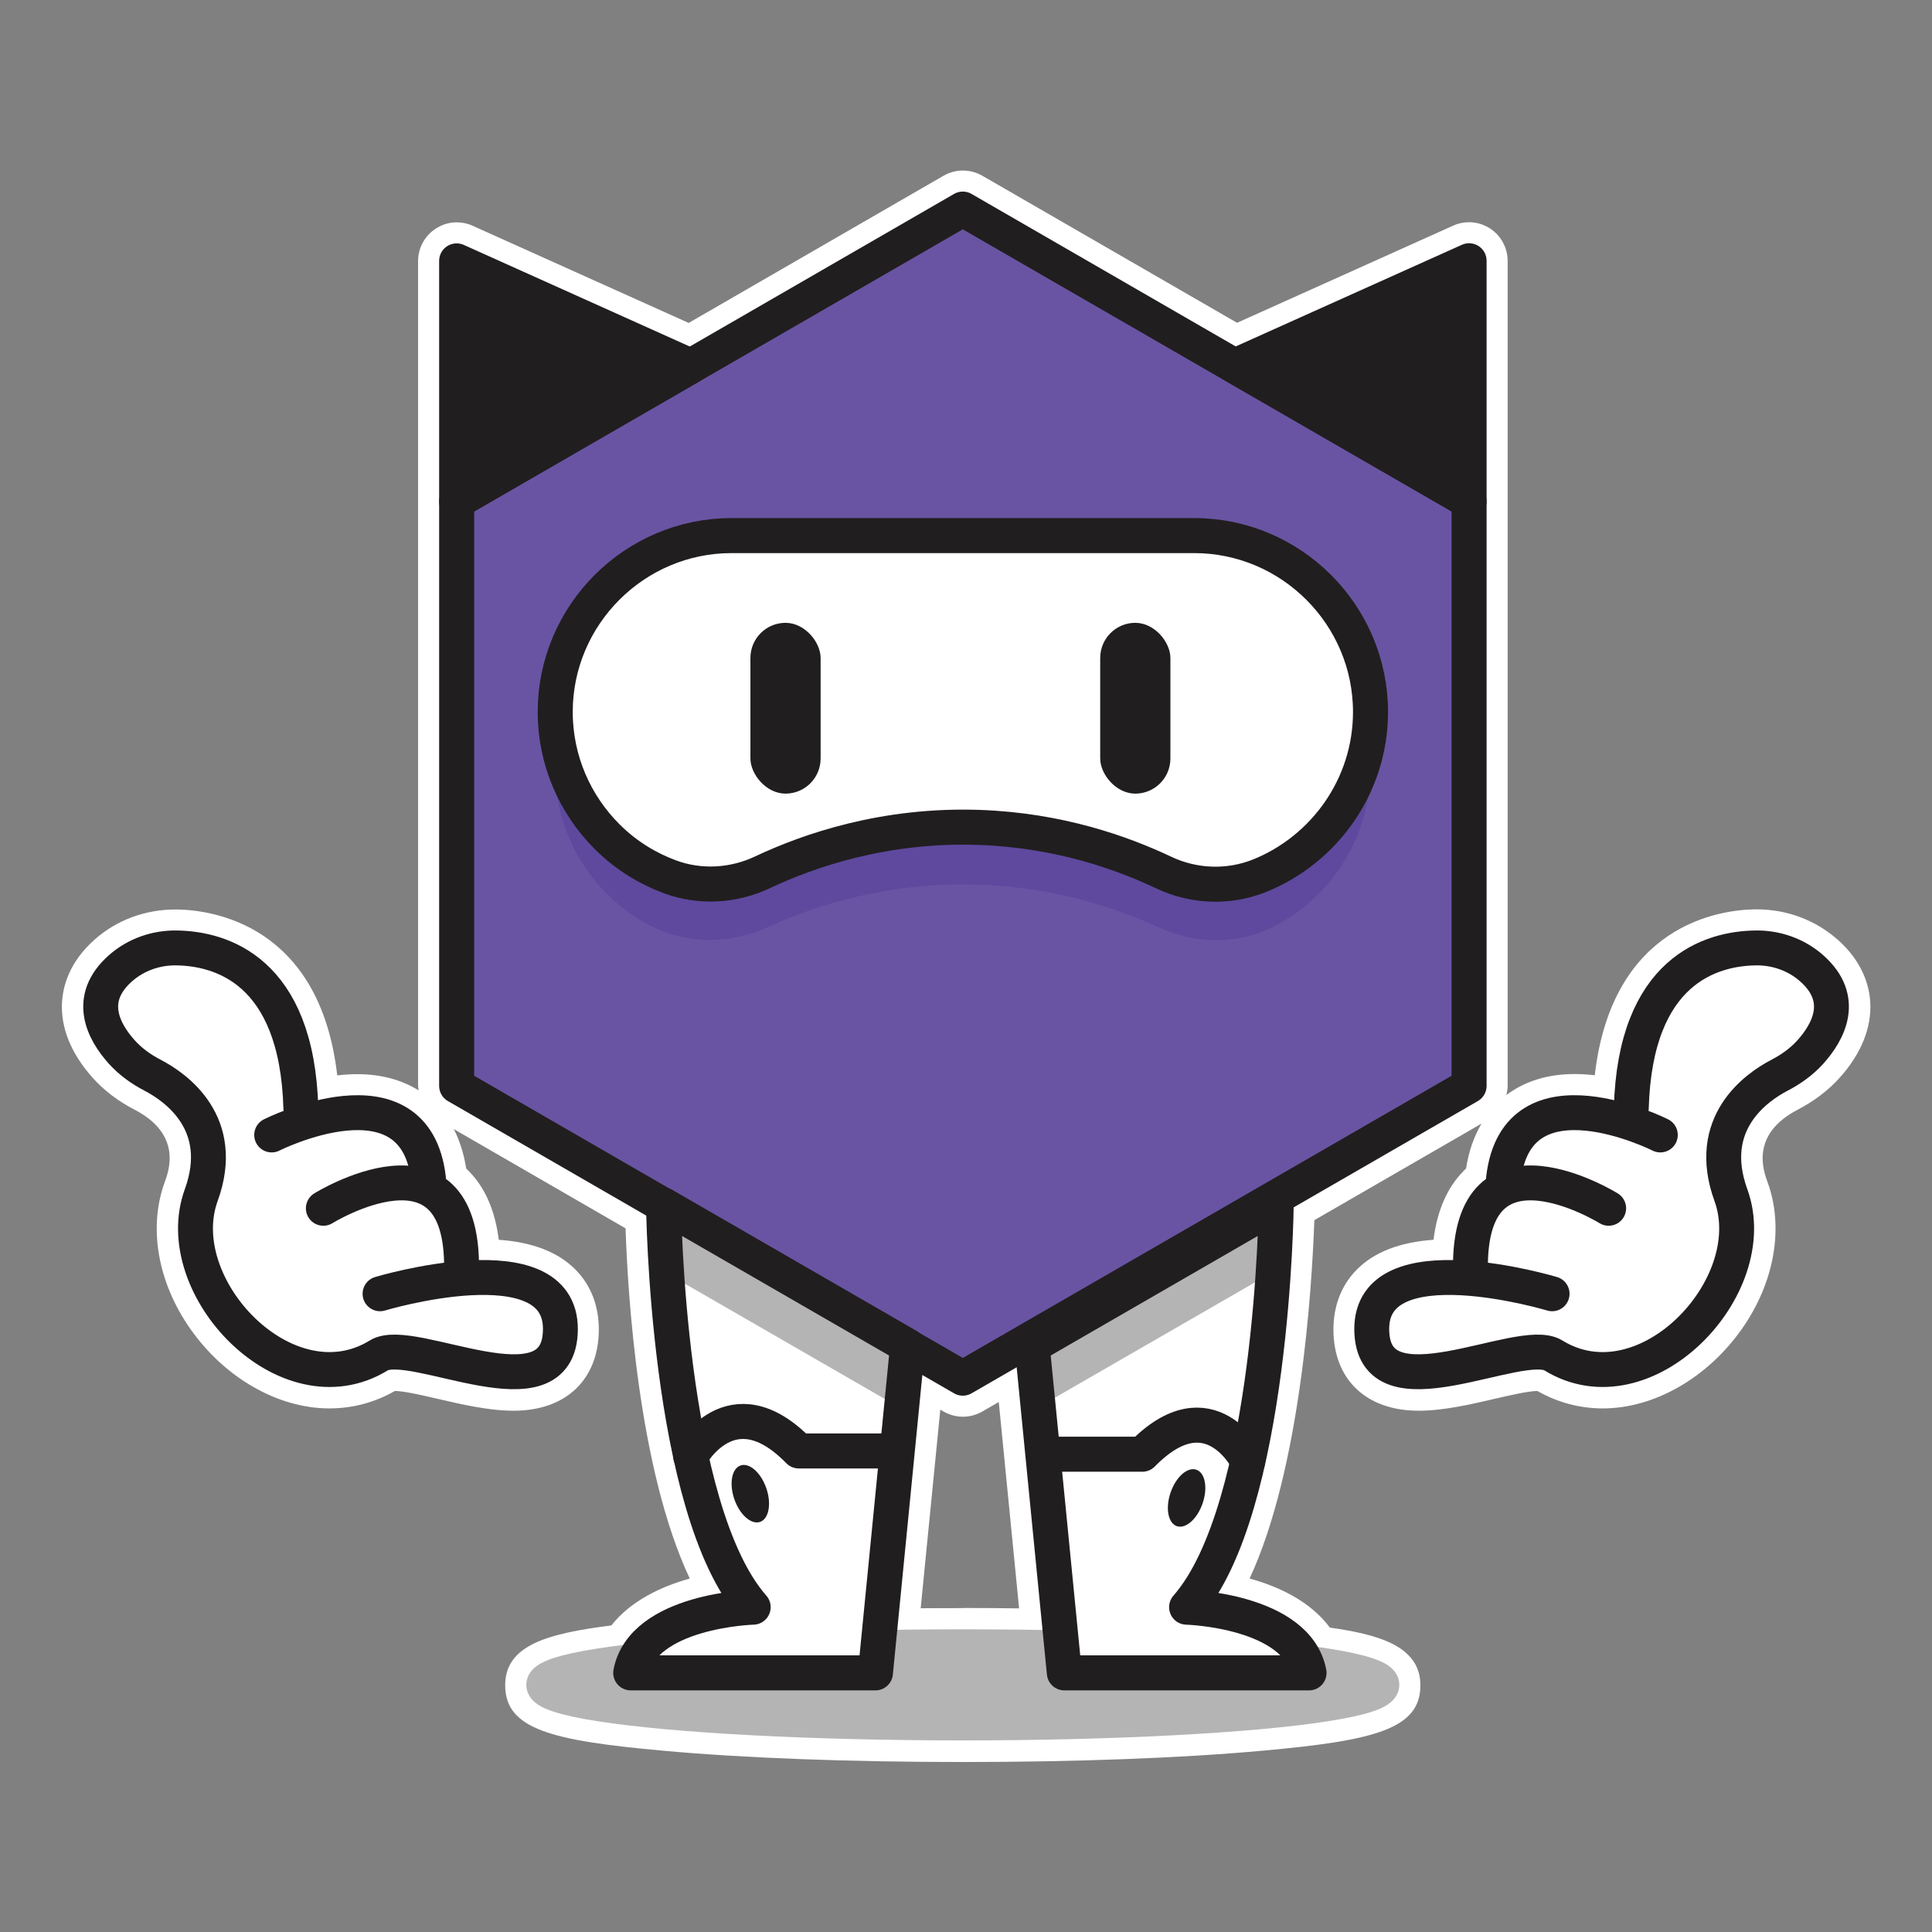
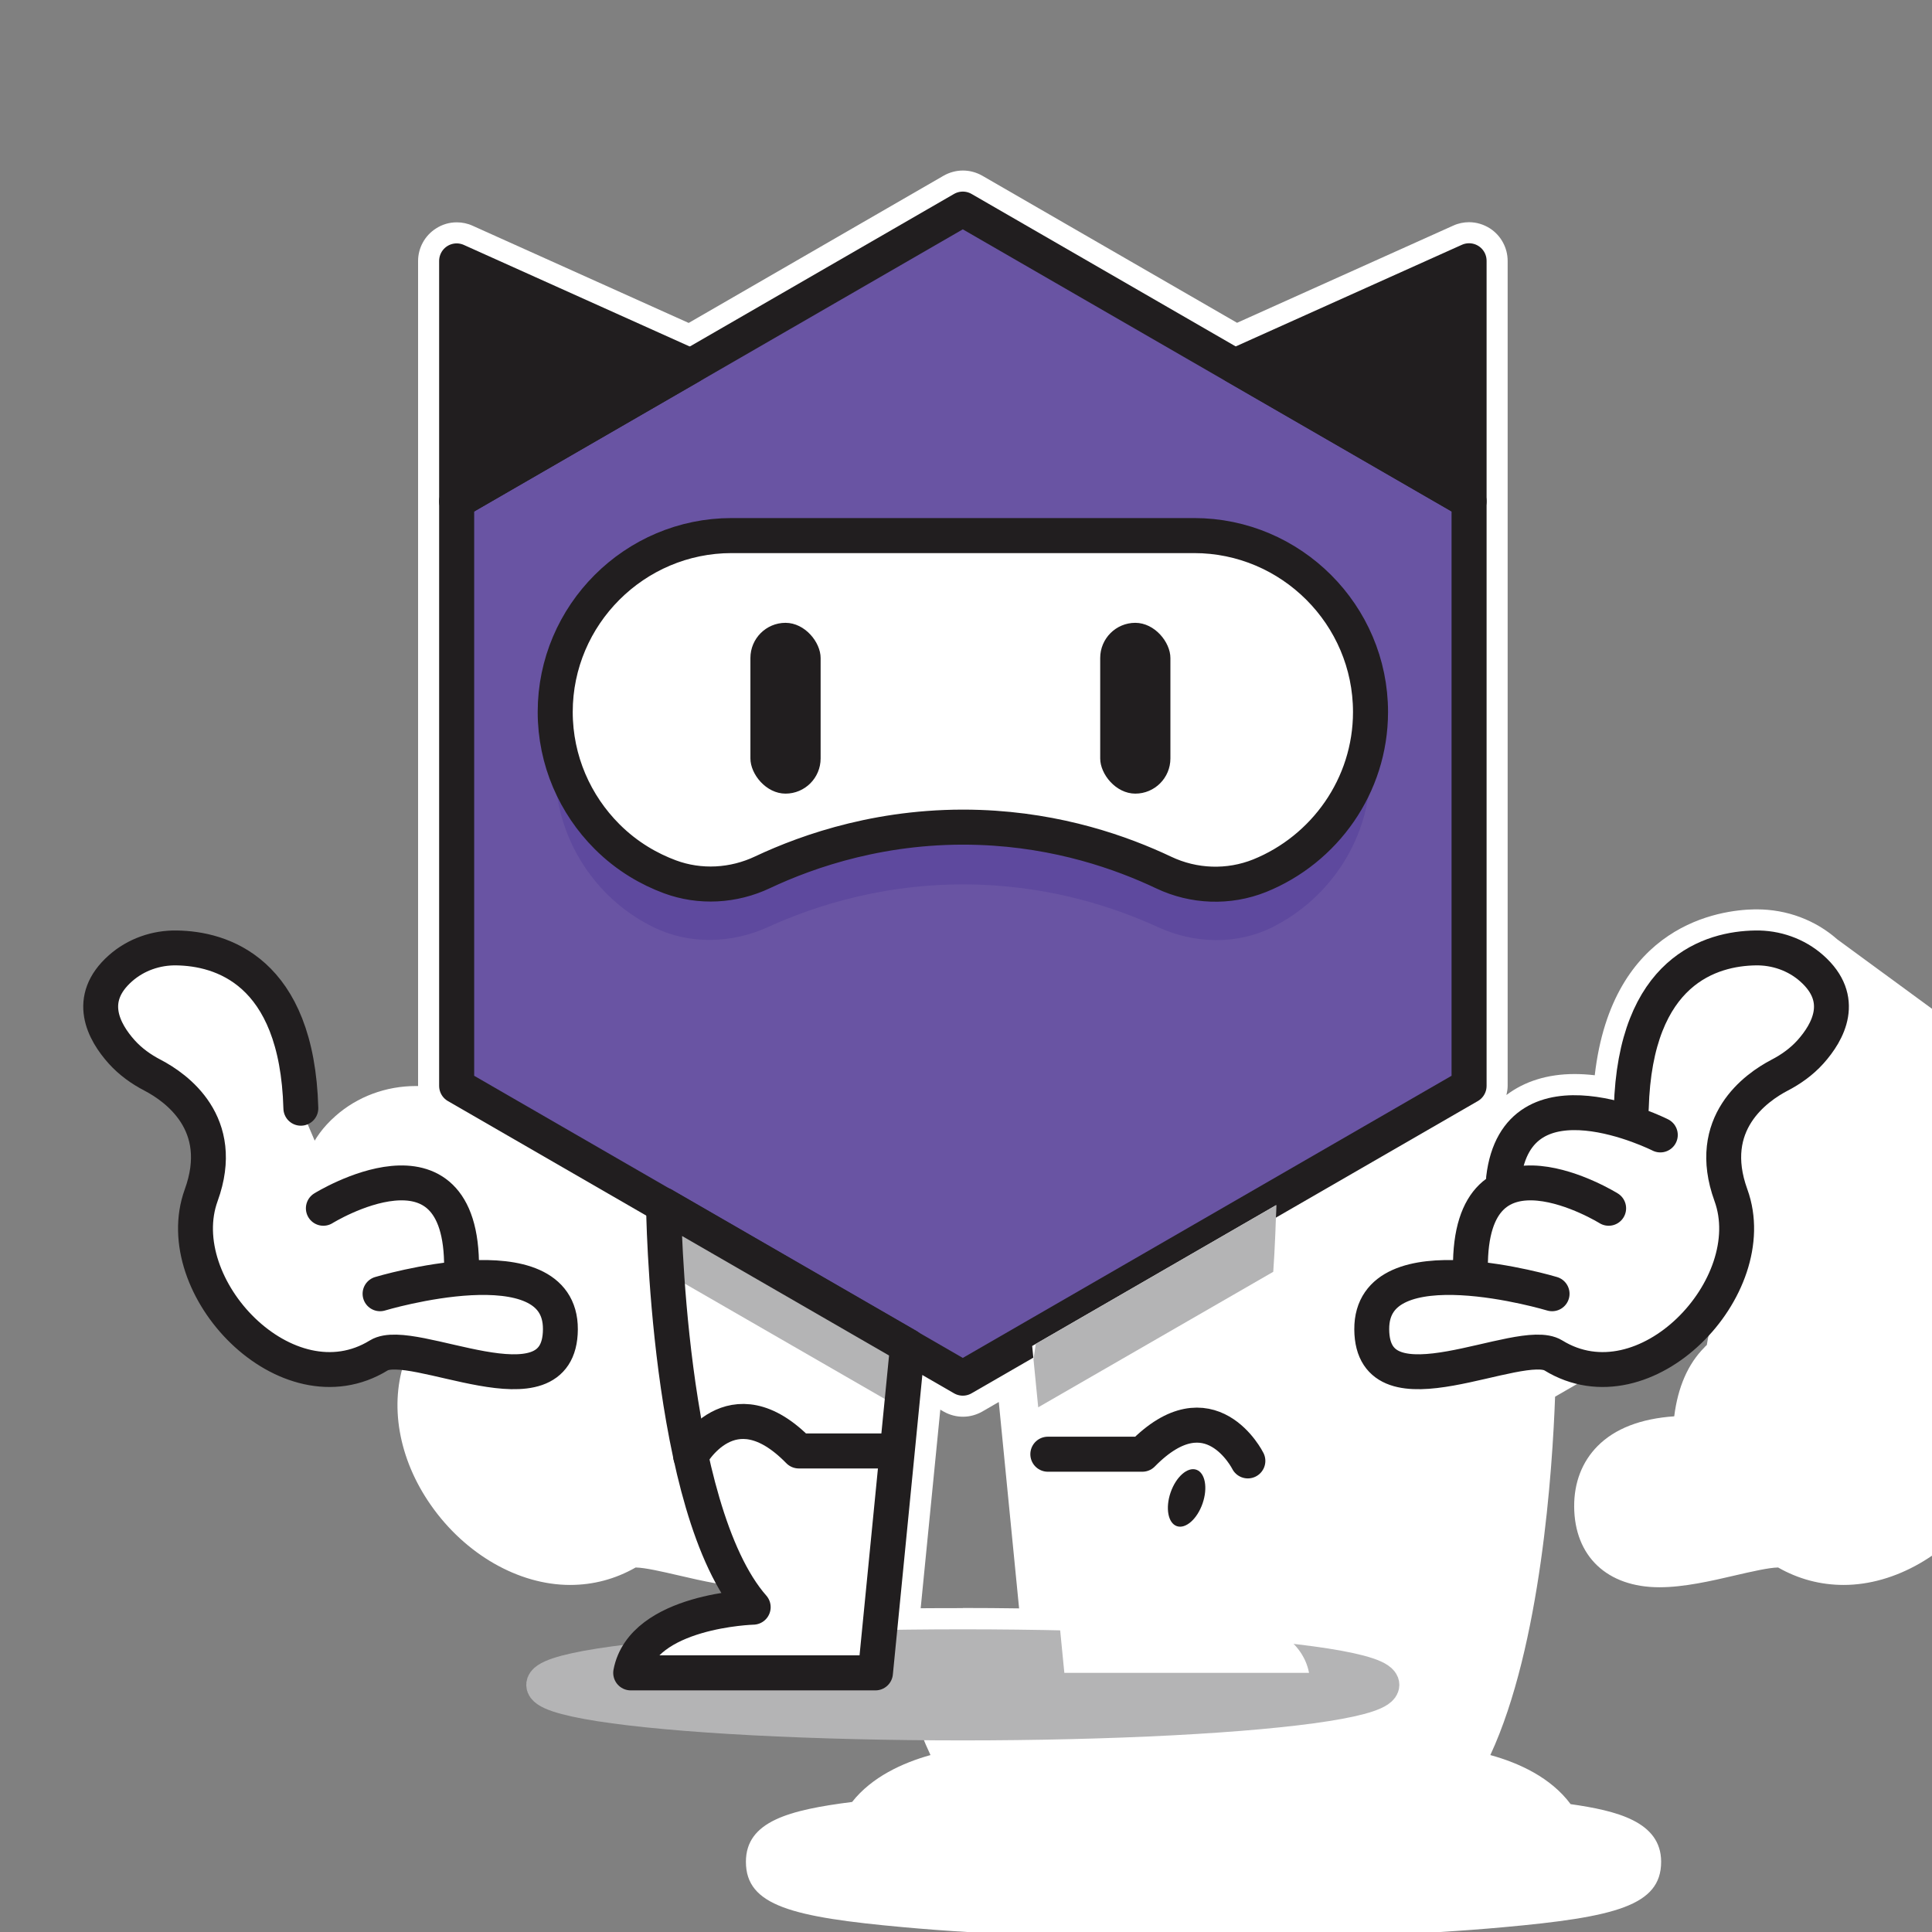
<svg xmlns="http://www.w3.org/2000/svg" id="Layer_1" viewBox="0 0 141.73 141.73">
  <rect x="0" y="0" width="141.73" height="141.73" fill="#808080" stroke="none" />
  <defs>
    <style>.cls-1,.cls-2{fill:#6954a3;}.cls-3,.cls-4,.cls-5,.cls-2,.cls-6,.cls-7{stroke:#211e1f;}.cls-3,.cls-4,.cls-5,.cls-2,.cls-6,.cls-7,.cls-8{stroke-linecap:round;stroke-linejoin:round;}.cls-3,.cls-9{fill:#211e1f;}.cls-3,.cls-5,.cls-2,.cls-7{stroke-width:2.57px;}.cls-4{stroke-width:2.56px;}.cls-4,.cls-10,.cls-6,.cls-7{fill:#fff;}.cls-5{fill:none;}.cls-11{clip-path:url(#clippath-1);}.cls-6,.cls-8{stroke-width:2.57px;}.cls-12,.cls-8{fill:#b4b4b5;}.cls-13{fill:#5e499e;}.cls-14{clip-path:url(#clippath-2);}.cls-15{clip-path:url(#clippath);}.cls-8{stroke:#b4b4b5;}</style>
    <clipPath id="clippath">
      <polygon class="cls-2" points="33.5 36.78 33.5 79.66 70.63 101.1 107.77 79.66 107.77 36.78 70.63 15.34 33.5 36.78" />
    </clipPath>
    <clipPath id="clippath-1">
      <path class="cls-7" d="M48.68,88.4s.22,22.27,6.57,29.5c0,0-8.1.22-8.98,4.82h17.95l2.36-23.98-17.91-10.34Z" />
    </clipPath>
    <clipPath id="clippath-2">
      <path class="cls-7" d="M93.62,88.4s-.22,22.27-6.57,29.5c0,0,8.1.22,8.98,4.82h-17.95l-2.36-23.98,17.91-10.34Z" />
    </clipPath>
  </defs>
-   <path class="cls-10" d="M134.78,68.91c-1.61-1.42-3.7-2.2-5.9-2.2h-.16c-2.53.04-10.45,1.08-11.73,12.17-.51-.06-1.01-.09-1.48-.09-1.99,0-3.68.54-5,1.54.05-.22.09-.44.09-.67v-42.88s0,0,0,0,0,0,0,0v-17.64c0-.96-.49-1.86-1.29-2.38-.47-.3-1-.46-1.54-.46-.39,0-.79.08-1.16.25l-15.86,7.13-18.69-10.79c-.44-.25-.93-.38-1.42-.38s-.98.13-1.42.38l-18.7,10.8-15.85-7.13c-.37-.17-.77-.25-1.16-.25-.54,0-1.07.15-1.54.46-.81.52-1.3,1.42-1.3,2.38v60.52c0,.11.03.21.04.32-1.24-.77-2.75-1.19-4.49-1.19-.48,0-.97.03-1.48.09-1.28-11.09-9.2-12.13-11.73-12.17h-.16c-2.2,0-4.3.78-5.9,2.2-1.86,1.64-2.33,3.41-2.4,4.6-.11,1.87.67,3.79,2.26,5.56.82.91,1.85,1.7,3.07,2.33,3.48,1.81,2.52,4.45,2.2,5.32-1.21,3.33-.51,7.35,1.88,10.75,2.52,3.6,6.43,5.84,10.2,5.84h0c1.7,0,3.32-.43,4.81-1.28.69.01,1.94.3,3.15.58,1.76.41,3.75.87,5.56.87,3.83,0,6.22-2.27,6.25-5.92.01-1.76-.58-3.29-1.72-4.44-1.27-1.28-3.16-2.01-5.62-2.18-.27-2.15-1.01-3.84-2.2-5.04-.06-.06-.13-.13-.19-.19-.17-1.07-.47-2.04-.91-2.89l12.6,7.28c.16,4.76.92,17.64,4.71,25.69-2.04.57-4.3,1.6-5.75,3.44-4.63.59-7.79,1.42-7.79,4.39,0,3.23,3.41,4.06,11.58,4.8,5.89.54,13.7.83,21.99.83s16.1-.29,21.99-.83c8.17-.74,11.58-1.57,11.58-4.8,0-2.96-3.29-3.75-6.64-4.23-1.45-1.95-3.78-3.02-5.89-3.6,3.72-8.01,4.56-21.04,4.75-26.29l12.26-7.08c-.55.94-.94,2.04-1.13,3.29-.07.06-.13.12-.19.19-1.19,1.2-1.93,2.89-2.2,5.04-2.46.17-4.35.9-5.62,2.18-1.14,1.15-1.73,2.68-1.72,4.44.02,3.65,2.42,5.92,6.25,5.92,1.81,0,3.8-.46,5.56-.87,1.21-.28,2.47-.57,3.15-.58,1.49.85,3.11,1.28,4.81,1.28h0c3.76,0,7.67-2.24,10.2-5.84,2.39-3.41,3.09-7.42,1.88-10.75-.32-.87-1.27-3.51,2.2-5.32,1.21-.63,2.25-1.42,3.07-2.33,1.59-1.76,2.37-3.69,2.26-5.56-.07-1.19-.54-2.95-2.4-4.6ZM70.63,117.97c-1.04,0-2.08,0-3.09.01l1.44-14.57.24.14c.44.25.93.38,1.42.38s.98-.13,1.42-.38l1.21-.7,1.49,15.14c-1.38-.02-2.76-.03-4.13-.03Z" />
+   <path class="cls-10" d="M134.78,68.91c-1.61-1.42-3.7-2.2-5.9-2.2h-.16c-2.53.04-10.45,1.08-11.73,12.17-.51-.06-1.01-.09-1.48-.09-1.99,0-3.68.54-5,1.54.05-.22.09-.44.09-.67v-42.88s0,0,0,0,0,0,0,0v-17.64c0-.96-.49-1.86-1.29-2.38-.47-.3-1-.46-1.54-.46-.39,0-.79.08-1.16.25l-15.86,7.13-18.69-10.79c-.44-.25-.93-.38-1.42-.38s-.98.13-1.42.38l-18.7,10.8-15.85-7.13c-.37-.17-.77-.25-1.16-.25-.54,0-1.07.15-1.54.46-.81.52-1.3,1.42-1.3,2.38v60.52h-.16c-2.2,0-4.3.78-5.9,2.2-1.86,1.64-2.33,3.41-2.4,4.6-.11,1.87.67,3.79,2.26,5.56.82.91,1.85,1.7,3.07,2.33,3.48,1.81,2.52,4.45,2.2,5.32-1.21,3.33-.51,7.35,1.88,10.75,2.52,3.6,6.43,5.84,10.2,5.84h0c1.7,0,3.32-.43,4.81-1.28.69.01,1.94.3,3.15.58,1.76.41,3.75.87,5.56.87,3.83,0,6.22-2.27,6.25-5.92.01-1.76-.58-3.29-1.72-4.44-1.27-1.28-3.16-2.01-5.62-2.18-.27-2.15-1.01-3.84-2.2-5.04-.06-.06-.13-.13-.19-.19-.17-1.07-.47-2.04-.91-2.89l12.6,7.28c.16,4.76.92,17.64,4.71,25.69-2.04.57-4.3,1.6-5.75,3.44-4.63.59-7.79,1.42-7.79,4.39,0,3.23,3.41,4.06,11.58,4.8,5.89.54,13.7.83,21.99.83s16.1-.29,21.99-.83c8.17-.74,11.58-1.57,11.58-4.8,0-2.96-3.29-3.75-6.64-4.23-1.45-1.95-3.78-3.02-5.89-3.6,3.72-8.01,4.56-21.04,4.75-26.29l12.26-7.08c-.55.94-.94,2.04-1.13,3.29-.07.06-.13.12-.19.19-1.19,1.2-1.93,2.89-2.2,5.04-2.46.17-4.35.9-5.62,2.18-1.14,1.15-1.73,2.68-1.72,4.44.02,3.65,2.42,5.92,6.25,5.92,1.81,0,3.8-.46,5.56-.87,1.21-.28,2.47-.57,3.15-.58,1.49.85,3.11,1.28,4.81,1.28h0c3.76,0,7.67-2.24,10.2-5.84,2.39-3.41,3.09-7.42,1.88-10.75-.32-.87-1.27-3.51,2.2-5.32,1.21-.63,2.25-1.42,3.07-2.33,1.59-1.76,2.37-3.69,2.26-5.56-.07-1.19-.54-2.95-2.4-4.6ZM70.63,117.97c-1.04,0-2.08,0-3.09.01l1.44-14.57.24.14c.44.25.93.38,1.42.38s.98-.13,1.42-.38l1.21-.7,1.49,15.14c-1.38-.02-2.76-.03-4.13-.03Z" />
  <path class="cls-4" d="M119.67,81.3c.28-10.16,5.91-11.71,9.1-11.76,1.51-.03,3,.49,4.13,1.49,2.56,2.26,1.22,4.68-.09,6.14-.64.71-1.42,1.27-2.27,1.71-1.7.89-5.48,3.52-3.56,8.8,2.44,6.72-6.29,15.9-13.03,11.75-2.44-1.5-13.28,4.69-13.32-1.91-.04-6.6,13.23-2.61,13.23-2.61" />
  <path class="cls-4" d="M121.8,83.26s-10.5-5.3-11.5,3.18" />
  <path class="cls-4" d="M118.01,88.64s-10.24-6.36-10.14,4.42" />
  <path class="cls-4" d="M22.07,81.3c-.28-10.16-5.91-11.71-9.1-11.76-1.51-.03-3,.49-4.13,1.49-2.56,2.26-1.22,4.68.09,6.14.64.71,1.42,1.27,2.27,1.71,1.7.89,5.48,3.52,3.56,8.8-2.44,6.72,6.29,15.9,13.03,11.75,2.44-1.5,13.28,4.69,13.32-1.91.04-6.6-13.23-2.61-13.23-2.61" />
-   <path class="cls-4" d="M19.93,83.26s10.5-5.3,11.5,3.18" />
  <path class="cls-4" d="M23.72,88.64s10.24-6.36,10.14,4.42" />
  <ellipse class="cls-8" cx="70.63" cy="123.6" rx="30.74" ry="2.79" />
  <ellipse class="cls-12" cx="70.63" cy="123.6" rx="30.74" ry="2.79" />
  <polygon class="cls-1" points="33.5 36.78 33.5 79.66 70.63 101.1 107.77 79.66 107.77 36.78 70.63 15.34 33.5 36.78" />
  <g class="cls-15">
    <path class="cls-13" d="M93.36,68.01c-2.63,1.32-5.74,1.23-8.42,0-3.06-1.4-7.53-2.91-13.07-3.11-6.69-.24-12.08,1.54-15.51,3.1-2.67,1.22-5.76,1.31-8.4.03-1.14-.56-2.33-1.34-3.44-2.45-2.34-2.34-3.8-5.58-3.8-9.14h0c0-7.12,5.82-12.94,12.94-12.94h33.93c7.12,0,12.94,5.82,12.94,12.94h0c0,5.05-2.93,9.44-7.17,11.57Z" />
  </g>
  <polygon class="cls-5" points="33.5 36.78 33.5 79.66 70.63 101.1 107.77 79.66 107.77 36.78 70.63 15.34 33.5 36.78" />
  <path class="cls-6" d="M92.41,64.24c-2.27.91-4.83.82-7.04-.23-3.06-1.45-7.69-3.1-13.49-3.31-6.98-.25-12.54,1.69-15.94,3.29-2.13,1.01-4.59,1.15-6.8.33-1.48-.55-3.12-1.46-4.61-2.95-2.34-2.34-3.8-5.58-3.8-9.14h0c0-7.12,5.82-12.94,12.94-12.94h33.93c7.12,0,12.94,5.82,12.94,12.94h0c0,5.42-3.38,10.09-8.13,12.01Z" />
  <rect class="cls-9" x="55.05" y="45.69" width="5.15" height="12.53" rx="2.58" ry="2.58" />
  <rect class="cls-9" x="80.71" y="45.69" width="5.15" height="12.53" rx="2.58" ry="2.58" />
  <path class="cls-10" d="M48.68,88.4s.22,22.27,6.57,29.5c0,0-8.1.22-8.98,4.82h17.95l2.36-23.98-17.91-10.34Z" />
  <g class="cls-11">
    <polygon class="cls-12" points="46.25 91.87 69.96 105.54 67.29 88.06 46.97 84.11 46.25 91.87" />
  </g>
  <path class="cls-5" d="M48.68,88.4s.22,22.27,6.57,29.5c0,0-8.1.22-8.98,4.82h17.95l2.36-23.98-17.91-10.34Z" />
  <path class="cls-10" d="M93.62,88.4s-.22,22.27-6.57,29.5c0,0,8.1.22,8.98,4.82h-17.95l-2.36-23.98,17.91-10.34Z" />
  <g class="cls-14">
    <polygon class="cls-12" points="98.9 90.13 75.19 103.8 77.86 86.33 98.18 82.38 98.9 90.13" />
  </g>
-   <path class="cls-5" d="M93.62,88.4s-.22,22.27-6.57,29.5c0,0,8.1.22,8.98,4.82h-17.95l-2.36-23.98,17.91-10.34Z" />
  <path class="cls-5" d="M50.67,106.82s2.97-5.46,7.93-.38h6.93" />
  <path class="cls-5" d="M91.54,107.17s-2.77-5.56-7.74-.49h-6.93" />
-   <ellipse class="cls-9" cx="55.05" cy="109.57" rx="1.24" ry="2.19" transform="translate(-32.8 24.02) rotate(-19.08)" />
  <ellipse class="cls-9" cx="87.05" cy="109.9" rx="2.19" ry="1.24" transform="translate(-45.27 156.23) rotate(-70.92)" />
  <polygon class="cls-3" points="33.5 36.78 33.5 19.14 50.67 26.86 33.5 36.78" />
  <polygon class="cls-3" points="107.77 36.77 107.77 19.13 90.59 26.85 107.77 36.77" />
</svg>